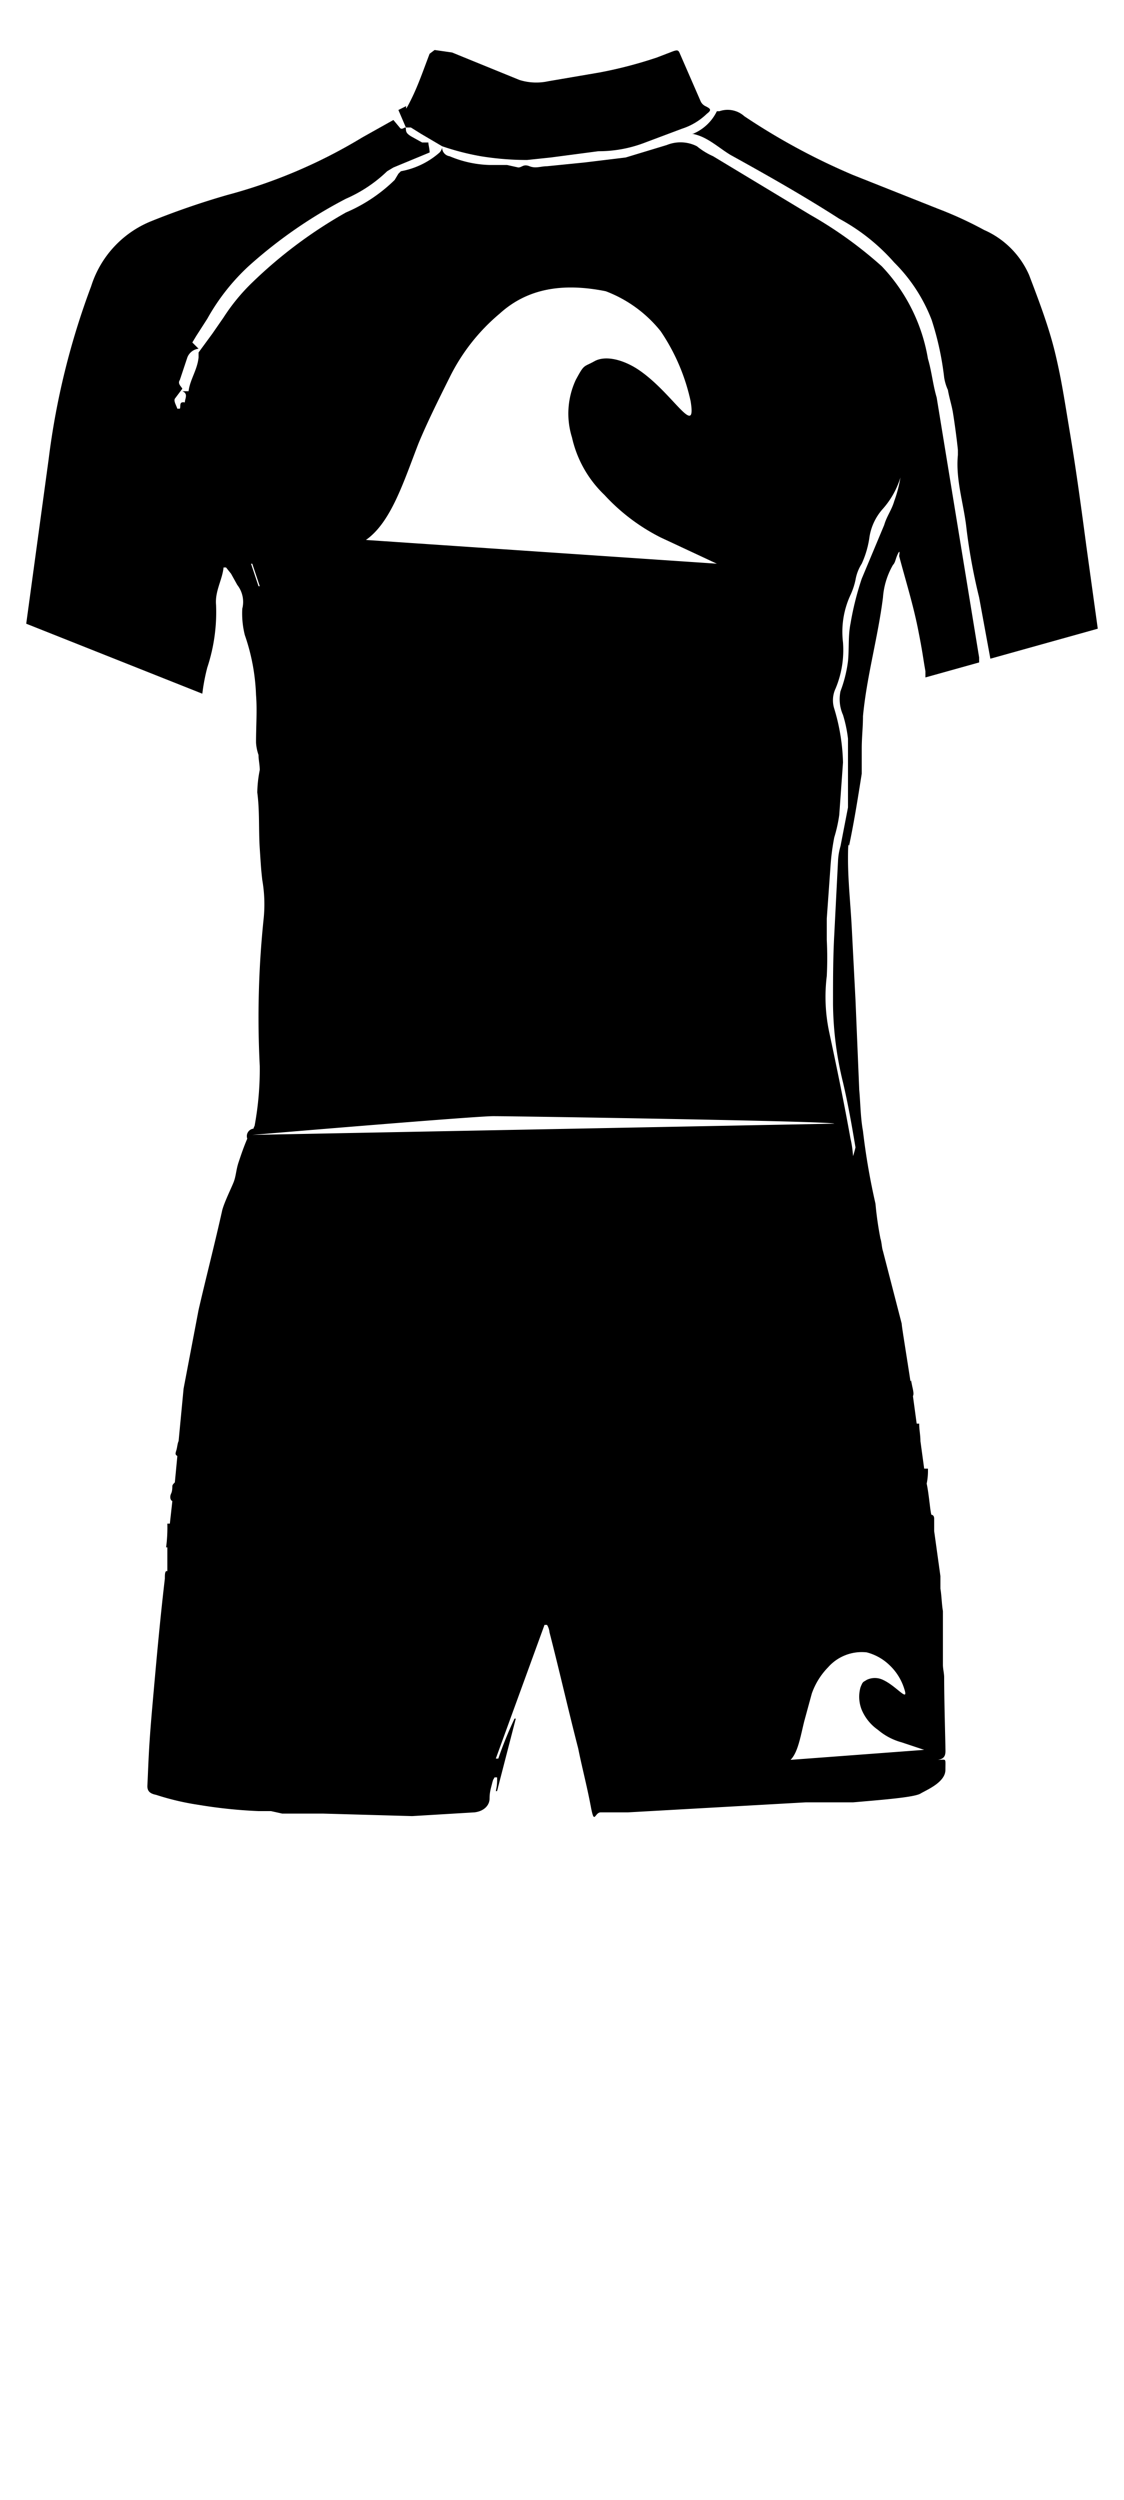
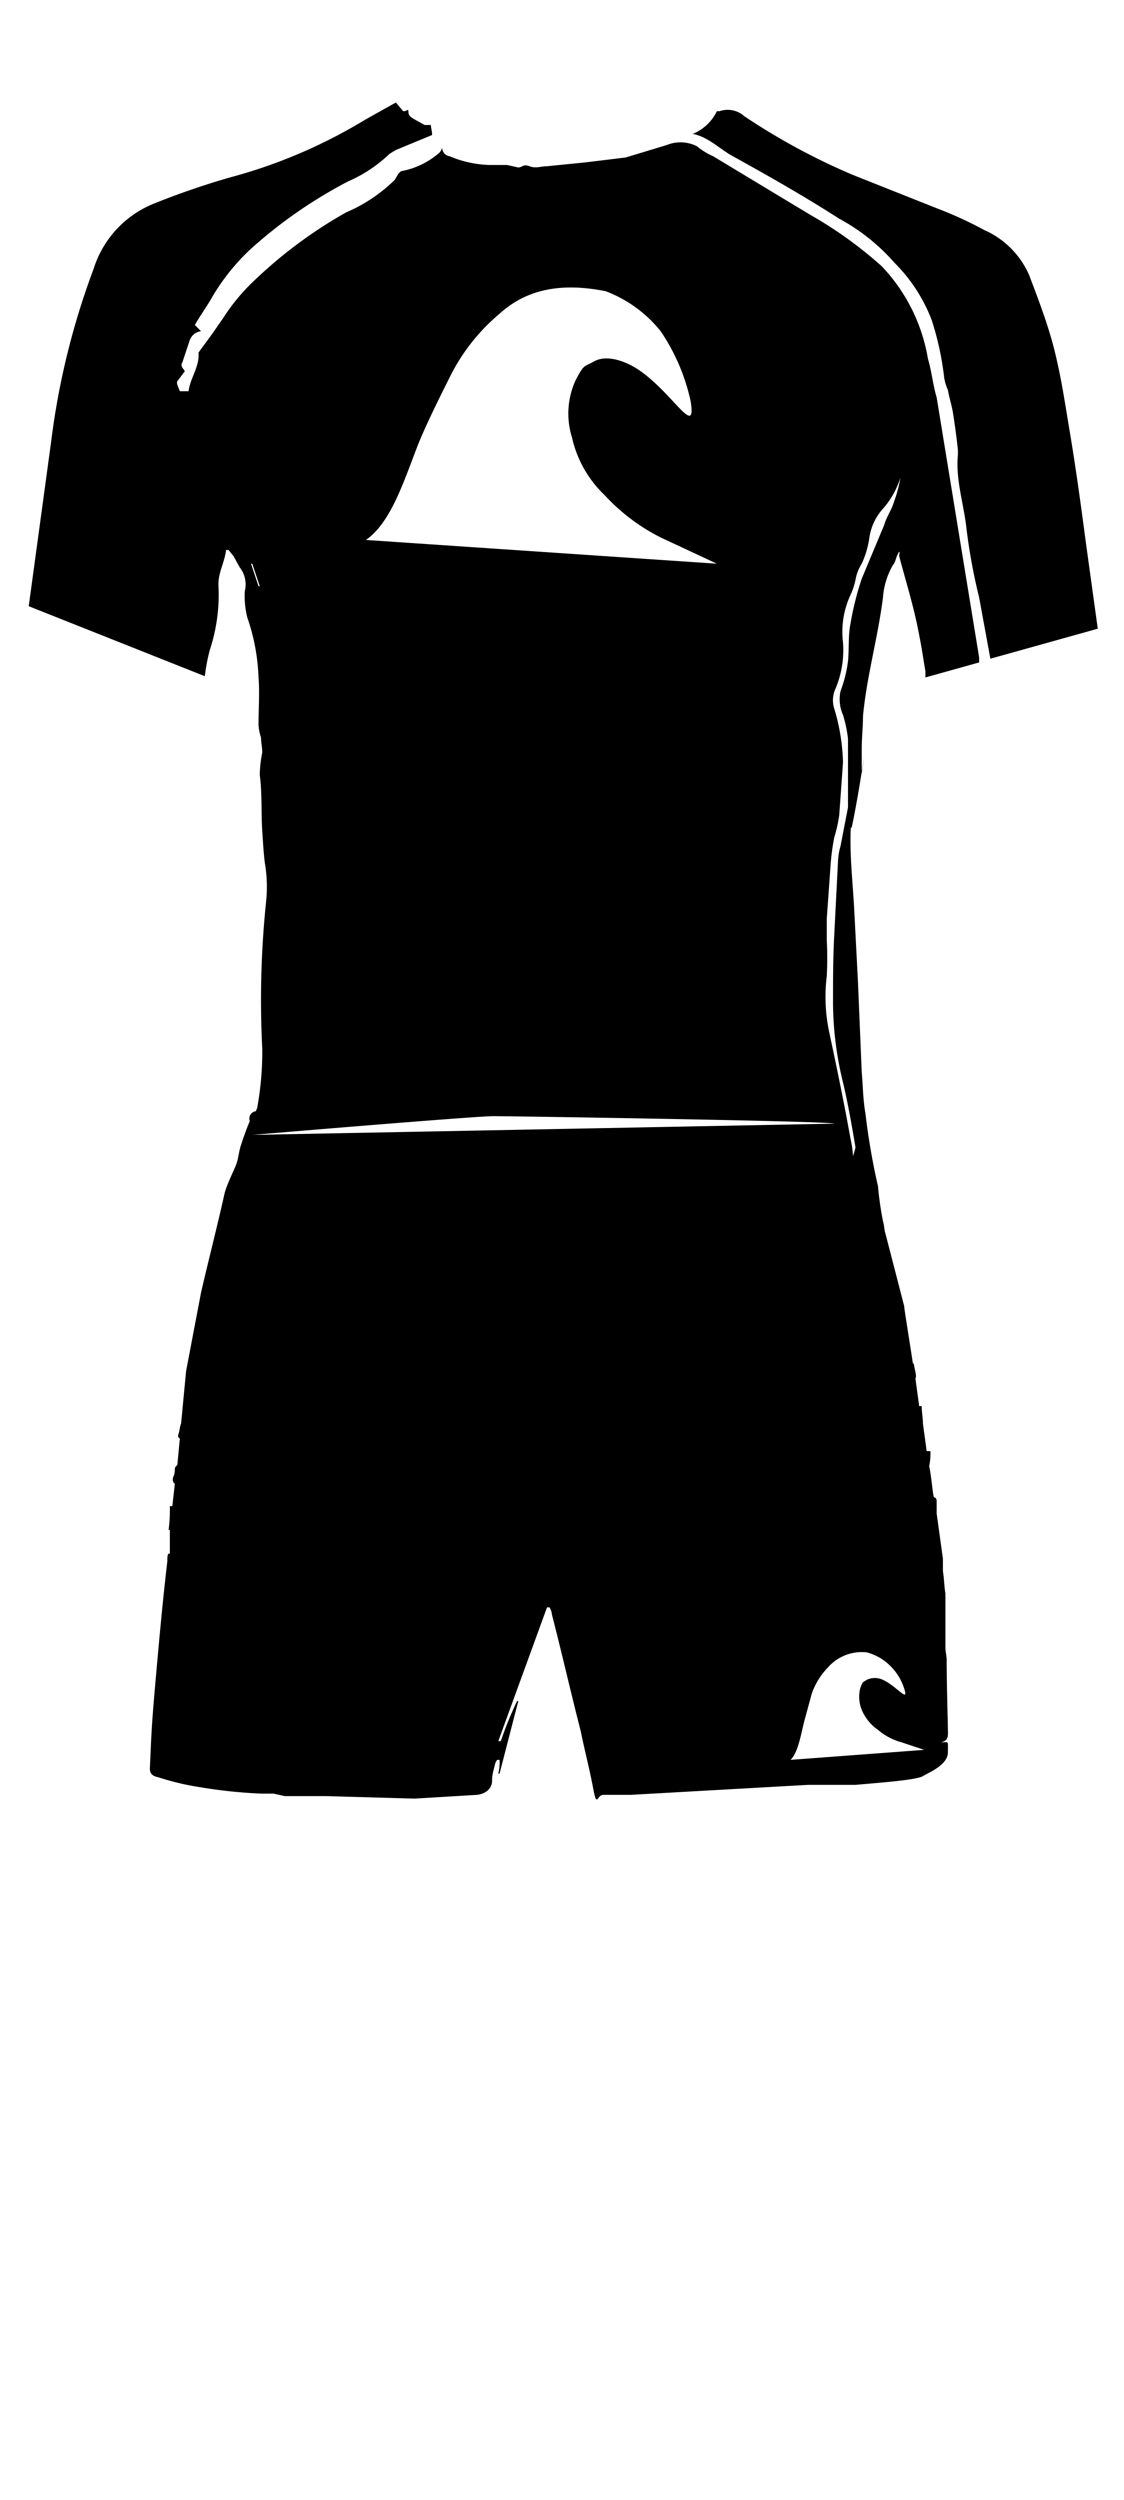
<svg xmlns="http://www.w3.org/2000/svg" height="200" viewBox="0 0 90 200" width="90">
  <g fill="none">
    <path d="m32.9 10.8.9.5h.5c0 .2.1.5.1.8l-2.9 1.2-.5.3a11.2 11.2 0 0 1 -3.3 2.4 37.5 37.5 0 0 0 -7.8 5.4 17 17 0 0 0 -3.3 4.2l-.9 1.4-.3.5.5.5a1.1 1.1 0 0 0 -.9.7l-.6 1.8c-.2.3.1.5.2.7h.5c.1-.9.7-1.7.8-2.7v-.4l1.1-1.4.9-1.4a15.6 15.6 0 0 1 2.3-2.8 36.6 36.6 0 0 1 7.5-5.6 12.7 12.7 0 0 0 3.9-2.6l.3-.5.2-.2a6.4 6.4 0 0 0 3.1-1.5.8.8 0 0 0 .2-.4l-1.7-1-.8-.5h-.4c0 .3.1.4.4.6z" />
    <path d="m20.1 45.1.6 1.8h.1l-.6-1.8z" />
    <path d="m14.6 31.3-.6.8c-.1.2.1.5.2.8h.2c.1-.2-.1-.6.4-.5 0-.3.3-.7-.2-.9z" />
-     <path d="m39.5 89.3c-1.5 0-19.3 1.5-19.3 1.5l46.6-.9c0-.2-25.5-.6-27.3-.6z" />
    <path d="m67.9 63.3v-4.2a10.6 10.6 0 0 0 -.4-1.9 3.1 3.1 0 0 1 -.2-1.9 10.5 10.5 0 0 0 .6-2.4c.1-1 0-2 .2-3a23.7 23.7 0 0 1 .9-3.6l1.8-4.3c.2-.7.6-1.2.8-1.9a10.5 10.5 0 0 0 .5-1.9 6.8 6.8 0 0 1 -1.4 2.5 4.4 4.4 0 0 0 -1.1 2.4 7.6 7.6 0 0 1 -.6 2 3.5 3.5 0 0 0 -.5 1.3 5.6 5.6 0 0 1 -.4 1.2 7 7 0 0 0 -.6 3.8 8 8 0 0 1 -.6 3.7 2.2 2.2 0 0 0 -.1 1.6 16.1 16.1 0 0 1 .7 4.3l-.3 4.2a11.6 11.6 0 0 1 -.4 1.8 18.1 18.1 0 0 0 -.3 2.3l-.3 4.2v1.7a28 28 0 0 1 0 2.9 13.6 13.6 0 0 0 .2 4.5c.6 2.8 1.2 5.7 1.7 8.5a7.8 7.8 0 0 1 .2 1.4 6.4 6.4 0 0 0 .2-.7c-.3-1.8-.6-3.5-1-5.2a27.2 27.2 0 0 1 -.8-6.3c0-1.8 0-3.7.1-5.5l.3-5.9a5 5 0 0 1 .2-1.2l.6-3.1z" />
    <path d="m52.9 43a15.7 15.7 0 0 1 -4.5-3.4 9.1 9.1 0 0 1 -2.6-4.6 6.4 6.4 0 0 1 .3-4.6c.7-1.3.8-1.1 1.5-1.5s2.3-.1 3.4.6c2.8 1.8 4.8 5.7 4.3 2.6a16 16 0 0 0 -2.4-5.6 10.3 10.3 0 0 0 -4.4-3.2c-3.5-.7-6.3-.2-8.5 1.8a15.7 15.7 0 0 0 -4 5.1c-.8 1.6-1.8 3.6-2.5 5.3s-2.2 6.3-4.2 7.7l28.1 1.9z" />
    <path d="m65 135.5-.6 2.2c-.3 1.2-.5 2.5-1.1 3.1l10.7-.8-1.8-.6a4.9 4.9 0 0 1 -1.9-1 3.7 3.7 0 0 1 -1.3-1.6 2.8 2.8 0 0 1 -.1-1.8c.2-.5.2-.4.5-.6a1.5 1.5 0 0 1 1.3 0c1.1.5 2.1 1.9 1.7.7a4.4 4.4 0 0 0 -1.2-1.9 4.1 4.1 0 0 0 -1.8-1 3.6 3.6 0 0 0 -3.1 1.2 5.7 5.7 0 0 0 -1.3 2.1z" />
  </g>
-   <path d="m69 61.9v-2c0-.9.1-1.7.1-2.6.3-3.2 1.2-6.3 1.6-9.5a6.1 6.1 0 0 1 .8-2.6c.2-.2.2-.5.4-.9s.1.1.1.2c.5 1.9 1.1 3.8 1.5 5.8s.4 2.3.6 3.4v.5l4.3-1.2v-.4l-3.4-20.8c-.3-1-.4-2.1-.7-3.1a14.1 14.1 0 0 0 -3.7-7.4 33 33 0 0 0 -5.7-4.1l-7.8-4.7a5.7 5.7 0 0 1 -1.3-.8 2.9 2.9 0 0 0 -2.4-.1l-3.3 1-3.3.4-3 .3c-.5 0-.9.2-1.4 0s-.6.1-.9.1l-.9-.2h-1.4a8.8 8.8 0 0 1 -3.2-.7.7.7 0 0 1 -.6-.7.8.8 0 0 1 -.2.4 6.4 6.4 0 0 1 -3.1 1.5l-.2.2-.3.5a12.7 12.7 0 0 1 -3.9 2.6 36.6 36.6 0 0 0 -7.5 5.6 15.6 15.6 0 0 0 -2.3 2.8l-.9 1.3-1.1 1.5v.4c-.1 1-.7 1.8-.8 2.7h-.5c.5.2.2.6.2.9-.5-.1-.3.3-.4.5h-.2c-.1-.3-.3-.6-.2-.8l.6-.8c-.1-.2-.4-.4-.2-.7l.6-1.8a1.1 1.1 0 0 1 .9-.7l-.5-.5.3-.5.9-1.4a17 17 0 0 1 3.3-4.2 37.5 37.5 0 0 1 7.8-5.4 11.2 11.2 0 0 0 3.3-2.2l.5-.3 2.9-1.2c0-.3-.1-.6-.1-.8h-.5l-.9-.5c-.3-.2-.4-.3-.4-.6s-.3.2-.5-.1l-.5-.6-2.5 1.4a41.4 41.4 0 0 1 -10.8 4.6 62.6 62.6 0 0 0 -6.1 2.1 8.3 8.3 0 0 0 -4.8 5.2 60.5 60.5 0 0 0 -3.4 13.8l-1.8 13.2 14.1 5.6a15.5 15.5 0 0 1 .4-2.1 14.1 14.1 0 0 0 .7-5c-.1-1.1.5-2 .6-3h.2l.4.5.5.9a2.2 2.2 0 0 1 .4 1.9 7.1 7.1 0 0 0 .2 2.1 16.3 16.3 0 0 1 .9 4.8c.1 1.2 0 2.5 0 3.8a3.6 3.6 0 0 0 .2 1c0 .4.1.8.1 1.2a9.9 9.9 0 0 0 -.2 1.8c.2 1.5.1 3 .2 4.5s.1 1.6.2 2.5a11.3 11.3 0 0 1 .1 3.2 76.2 76.2 0 0 0 -.3 11.7 24.9 24.9 0 0 1 -.4 4.7c0 .1-.1.2-.1.3a.6.6 0 0 0 -.5.8c-.3.7-.5 1.3-.7 1.9s-.2 1.1-.4 1.6-.7 1.5-.9 2.2c-.6 2.7-1.3 5.4-1.9 8l-1.2 6.3-.4 4.2c-.1.2-.1.5-.2.8s0 .3.1.4l-.2 2.1c-.1.1-.2.2-.2.3s0 .4-.1.6-.1.5.1.6l-.2 1.8h-.2a12.1 12.1 0 0 1 -.1 1.9h.1v1.9h-.1c-.1.1-.1.3-.1.6-.4 3.4-.7 6.8-1 10.2s-.3 4.3-.4 6.4c0 .4.2.6.7.7a20.9 20.9 0 0 0 3.4.8 39.1 39.1 0 0 0 4.8.5h1l.9.2h3.3l7.1.2 5-.3c.8-.1 1.2-.6 1.2-1.1s.1-.8.2-1.2.1-.3.2-.5h.2a3.7 3.7 0 0 1 -.1 1.1h.1l1.5-5.8h-.1a30.5 30.5 0 0 0 -1.3 3.2h-.2l3.9-10.7h.2a1.4 1.4 0 0 1 .2.6c.8 3.1 1.5 6.2 2.3 9.3.3 1.5.7 3 1 4.6s.3.5.8.5h2.2l14.2-.8h3.8c2.3-.2 4.9-.4 5.4-.7s2-.9 2-1.9.1-.8-.6-.8c.7-.1.6-.6.6-1s-.1-3.7-.1-5.6c0-.3-.1-.7-.1-1v-4.3c-.1-.6-.1-1.2-.2-1.8v-1l-.5-3.6v-1c0-.2-.1-.3-.2-.3s-.2-1.6-.4-2.5a4.9 4.9 0 0 0 .1-1.2h-.3l-.3-2.2c0-.5-.1-.9-.1-1.4h-.2l-.3-2.2c.1-.2 0-.5-.1-1s0-.2-.1-.2c-.4-2.6-.7-4.4-.7-4.6l-1.5-5.8c-.1-.3-.1-.7-.2-1a27 27 0 0 1 -.4-2.8 54 54 0 0 1 -1-5.8c-.2-1.1-.2-2.2-.3-3.3l-.3-7.2-.3-5.8c-.1-1.9-.3-3.7-.3-5.5s.1-.8.1-1.1c.4-1.9.7-3.8 1-5.7zm-48.3-15-.6-1.8h.1l.6 1.8zm12.8-11.4c.7-1.7 1.7-3.7 2.5-5.3a15.7 15.7 0 0 1 4-5.1c2.2-2 5-2.5 8.5-1.8a10.3 10.3 0 0 1 4.4 3.2 16 16 0 0 1 2.4 5.6c.5 3.1-1.5-.8-4.3-2.6-1.1-.7-2.5-1.1-3.4-.6s-.8.2-1.5 1.5a6.4 6.4 0 0 0 -.3 4.6 9.1 9.1 0 0 0 2.6 4.6 15.7 15.7 0 0 0 4.5 3.4l4.5 2.1-28.1-1.9c2-1.4 3-4.6 4.2-7.7zm-13.3 55.3s17.8-1.5 19.3-1.5 27.3.4 27.3.6zm49.2 41.4a4.1 4.1 0 0 1 1.8 1 4.4 4.4 0 0 1 1.2 1.9c.4 1.2-.6-.2-1.7-.7a1.5 1.5 0 0 0 -1.3 0c-.3.2-.3.1-.5.6a2.8 2.8 0 0 0 .1 1.8 3.7 3.7 0 0 0 1.3 1.6 4.9 4.9 0 0 0 1.9 1l1.8.6-10.7.8c.6-.6.8-1.9 1.1-3.1l.6-2.2a5.7 5.7 0 0 1 1.3-2.1 3.6 3.6 0 0 1 3.1-1.2zm-1.5-67.6-.6 3.1a5 5 0 0 0 -.2 1.2l-.3 5.9c-.1 1.8-.1 3.7-.1 5.5a27.2 27.2 0 0 0 .8 6.3c.4 1.7.7 3.4 1 5.2a6.4 6.4 0 0 1 -.2.7 7.8 7.8 0 0 0 -.2-1.4c-.5-2.8-1.1-5.7-1.7-8.5a13.6 13.6 0 0 1 -.2-4.5 28 28 0 0 0 0-2.9v-1.7l.3-4.2a18.1 18.1 0 0 1 .3-2.3 11.6 11.6 0 0 0 .4-1.8l.3-4.2a16.1 16.1 0 0 0 -.7-4.3 2.2 2.2 0 0 1 .1-1.6 8 8 0 0 0 .6-3.7 7 7 0 0 1 .6-3.8 5.6 5.6 0 0 0 .4-1.2 3.5 3.5 0 0 1 .5-1.3 7.6 7.6 0 0 0 .6-2 4.4 4.4 0 0 1 1.1-2.4 6.8 6.8 0 0 0 1.4-2.5 10.5 10.5 0 0 1 -.5 1.9c-.2.7-.6 1.2-.8 1.9l-1.8 4.3a23.7 23.7 0 0 0 -.9 3.6c-.2 1-.1 2-.2 3a10.5 10.5 0 0 1 -.6 2.4 3.1 3.1 0 0 0 .2 1.9 10.6 10.6 0 0 1 .4 1.9z" />
+   <path d="m69 61.9v-2c0-.9.1-1.7.1-2.6.3-3.2 1.2-6.3 1.6-9.5a6.1 6.1 0 0 1 .8-2.6c.2-.2.2-.5.4-.9s.1.1.1.2c.5 1.9 1.1 3.8 1.5 5.8s.4 2.3.6 3.4v.5l4.3-1.2v-.4l-3.4-20.8c-.3-1-.4-2.1-.7-3.1a14.1 14.1 0 0 0 -3.7-7.4 33 33 0 0 0 -5.7-4.1l-7.8-4.7a5.7 5.7 0 0 1 -1.3-.8 2.9 2.9 0 0 0 -2.4-.1l-3.3 1-3.3.4-3 .3c-.5 0-.9.2-1.4 0s-.6.1-.9.1l-.9-.2h-1.4a8.8 8.8 0 0 1 -3.2-.7.7.7 0 0 1 -.6-.7.8.8 0 0 1 -.2.4 6.4 6.4 0 0 1 -3.1 1.5l-.2.2-.3.5a12.7 12.7 0 0 1 -3.9 2.6 36.6 36.6 0 0 0 -7.5 5.6 15.6 15.6 0 0 0 -2.3 2.8l-.9 1.3-1.1 1.5v.4c-.1 1-.7 1.8-.8 2.7h-.5h-.2c-.1-.3-.3-.6-.2-.8l.6-.8c-.1-.2-.4-.4-.2-.7l.6-1.8a1.1 1.1 0 0 1 .9-.7l-.5-.5.3-.5.9-1.4a17 17 0 0 1 3.3-4.2 37.5 37.5 0 0 1 7.8-5.4 11.2 11.2 0 0 0 3.3-2.2l.5-.3 2.9-1.2c0-.3-.1-.6-.1-.8h-.5l-.9-.5c-.3-.2-.4-.3-.4-.6s-.3.2-.5-.1l-.5-.6-2.5 1.4a41.4 41.4 0 0 1 -10.8 4.6 62.6 62.6 0 0 0 -6.1 2.1 8.3 8.3 0 0 0 -4.8 5.2 60.5 60.5 0 0 0 -3.4 13.8l-1.8 13.2 14.1 5.6a15.5 15.5 0 0 1 .4-2.1 14.1 14.1 0 0 0 .7-5c-.1-1.1.5-2 .6-3h.2l.4.5.5.9a2.2 2.2 0 0 1 .4 1.9 7.1 7.1 0 0 0 .2 2.1 16.3 16.3 0 0 1 .9 4.8c.1 1.2 0 2.5 0 3.8a3.6 3.6 0 0 0 .2 1c0 .4.1.8.1 1.2a9.9 9.9 0 0 0 -.2 1.8c.2 1.5.1 3 .2 4.5s.1 1.6.2 2.5a11.3 11.3 0 0 1 .1 3.2 76.2 76.2 0 0 0 -.3 11.7 24.9 24.9 0 0 1 -.4 4.7c0 .1-.1.2-.1.3a.6.6 0 0 0 -.5.8c-.3.7-.5 1.3-.7 1.9s-.2 1.1-.4 1.6-.7 1.5-.9 2.2c-.6 2.7-1.3 5.4-1.9 8l-1.2 6.3-.4 4.2c-.1.2-.1.5-.2.8s0 .3.1.4l-.2 2.1c-.1.1-.2.2-.2.3s0 .4-.1.6-.1.5.1.6l-.2 1.8h-.2a12.1 12.1 0 0 1 -.1 1.9h.1v1.9h-.1c-.1.1-.1.3-.1.6-.4 3.4-.7 6.8-1 10.2s-.3 4.3-.4 6.4c0 .4.2.6.7.7a20.9 20.9 0 0 0 3.4.8 39.1 39.1 0 0 0 4.8.5h1l.9.2h3.3l7.1.2 5-.3c.8-.1 1.2-.6 1.2-1.1s.1-.8.2-1.2.1-.3.2-.5h.2a3.7 3.7 0 0 1 -.1 1.1h.1l1.5-5.8h-.1a30.5 30.5 0 0 0 -1.3 3.2h-.2l3.9-10.7h.2a1.4 1.4 0 0 1 .2.6c.8 3.1 1.5 6.2 2.3 9.3.3 1.5.7 3 1 4.6s.3.5.8.5h2.2l14.2-.8h3.8c2.3-.2 4.9-.4 5.4-.7s2-.9 2-1.9.1-.8-.6-.8c.7-.1.6-.6.6-1s-.1-3.7-.1-5.6c0-.3-.1-.7-.1-1v-4.3c-.1-.6-.1-1.2-.2-1.8v-1l-.5-3.6v-1c0-.2-.1-.3-.2-.3s-.2-1.6-.4-2.5a4.9 4.9 0 0 0 .1-1.2h-.3l-.3-2.2c0-.5-.1-.9-.1-1.4h-.2l-.3-2.2c.1-.2 0-.5-.1-1s0-.2-.1-.2c-.4-2.6-.7-4.4-.7-4.6l-1.5-5.8c-.1-.3-.1-.7-.2-1a27 27 0 0 1 -.4-2.8 54 54 0 0 1 -1-5.8c-.2-1.1-.2-2.2-.3-3.3l-.3-7.2-.3-5.8c-.1-1.9-.3-3.7-.3-5.5s.1-.8.1-1.1c.4-1.9.7-3.8 1-5.7zm-48.3-15-.6-1.8h.1l.6 1.8zm12.8-11.4c.7-1.7 1.7-3.7 2.5-5.3a15.7 15.7 0 0 1 4-5.1c2.2-2 5-2.5 8.5-1.8a10.3 10.3 0 0 1 4.4 3.2 16 16 0 0 1 2.4 5.6c.5 3.1-1.5-.8-4.3-2.6-1.1-.7-2.5-1.1-3.4-.6s-.8.2-1.5 1.5a6.4 6.4 0 0 0 -.3 4.6 9.1 9.1 0 0 0 2.6 4.6 15.7 15.7 0 0 0 4.5 3.4l4.5 2.1-28.1-1.9c2-1.4 3-4.6 4.2-7.7zm-13.3 55.3s17.8-1.5 19.3-1.5 27.3.4 27.3.6zm49.2 41.4a4.1 4.1 0 0 1 1.8 1 4.4 4.4 0 0 1 1.2 1.9c.4 1.2-.6-.2-1.7-.7a1.5 1.5 0 0 0 -1.3 0c-.3.2-.3.1-.5.6a2.8 2.8 0 0 0 .1 1.8 3.7 3.7 0 0 0 1.3 1.6 4.9 4.9 0 0 0 1.9 1l1.8.6-10.7.8c.6-.6.8-1.9 1.1-3.1l.6-2.2a5.7 5.7 0 0 1 1.3-2.1 3.6 3.6 0 0 1 3.1-1.2zm-1.5-67.6-.6 3.1a5 5 0 0 0 -.2 1.2l-.3 5.9c-.1 1.8-.1 3.7-.1 5.5a27.2 27.2 0 0 0 .8 6.3c.4 1.7.7 3.4 1 5.2a6.4 6.4 0 0 1 -.2.7 7.8 7.8 0 0 0 -.2-1.4c-.5-2.8-1.1-5.7-1.7-8.5a13.6 13.6 0 0 1 -.2-4.5 28 28 0 0 0 0-2.9v-1.7l.3-4.2a18.1 18.1 0 0 1 .3-2.3 11.6 11.6 0 0 0 .4-1.8l.3-4.2a16.1 16.1 0 0 0 -.7-4.3 2.2 2.2 0 0 1 .1-1.6 8 8 0 0 0 .6-3.7 7 7 0 0 1 .6-3.8 5.6 5.6 0 0 0 .4-1.2 3.5 3.5 0 0 1 .5-1.3 7.6 7.6 0 0 0 .6-2 4.4 4.4 0 0 1 1.1-2.4 6.8 6.8 0 0 0 1.4-2.5 10.5 10.5 0 0 1 -.5 1.9c-.2.7-.6 1.2-.8 1.9l-1.8 4.3a23.7 23.7 0 0 0 -.9 3.6c-.2 1-.1 2-.2 3a10.5 10.5 0 0 1 -.6 2.4 3.1 3.1 0 0 0 .2 1.9 10.6 10.6 0 0 1 .4 1.9z" />
  <path d="m87 43.8c-.4-3-.8-6-1.3-9s-.7-4.4-1.2-6.5-1.3-4.2-2.1-6.3a7 7 0 0 0 -3.6-3.6 30.4 30.4 0 0 0 -3.7-1.7l-6.8-2.7a52.4 52.4 0 0 1 -8.7-4.7 2 2 0 0 0 -2-.4h-.2a3.7 3.7 0 0 1 -1.9 1.8h-.1c1.2.2 2.1 1.1 3.1 1.7 2.9 1.6 5.9 3.3 8.7 5.1a15.9 15.9 0 0 1 4.4 3.5 13.1 13.1 0 0 1 3 4.6 23.6 23.6 0 0 1 1 4.6 3.8 3.8 0 0 0 .3 1c.1.6.3 1.2.4 1.8s.3 2 .4 3v.4c-.2 2 .5 4 .7 6a46.8 46.8 0 0 0 1 5.4l.9 4.9 8.6-2.4z" />
-   <path d="m32.9 10.2.8.5 1.7 1a20.3 20.3 0 0 0 3.1.8 23.1 23.1 0 0 0 3.7.3l1.9-.2 3.8-.5a10.3 10.3 0 0 0 3.5-.6l3.2-1.2a5.1 5.1 0 0 0 2-1.2c.4-.3.3-.4-.1-.6a.8.8 0 0 1 -.4-.4l-1.7-3.9c-.1-.2-.2-.2-.5-.1l-1.3.5a34.5 34.5 0 0 1 -4.6 1.2l-4.1.7a4.5 4.5 0 0 1 -2.3-.1l-5.4-2.2-1.4-.2-.4.3c-.5 1.3-.9 2.5-1.5 3.7s-.3.4-.4.5l-.6.3.6 1.4z" />
</svg>